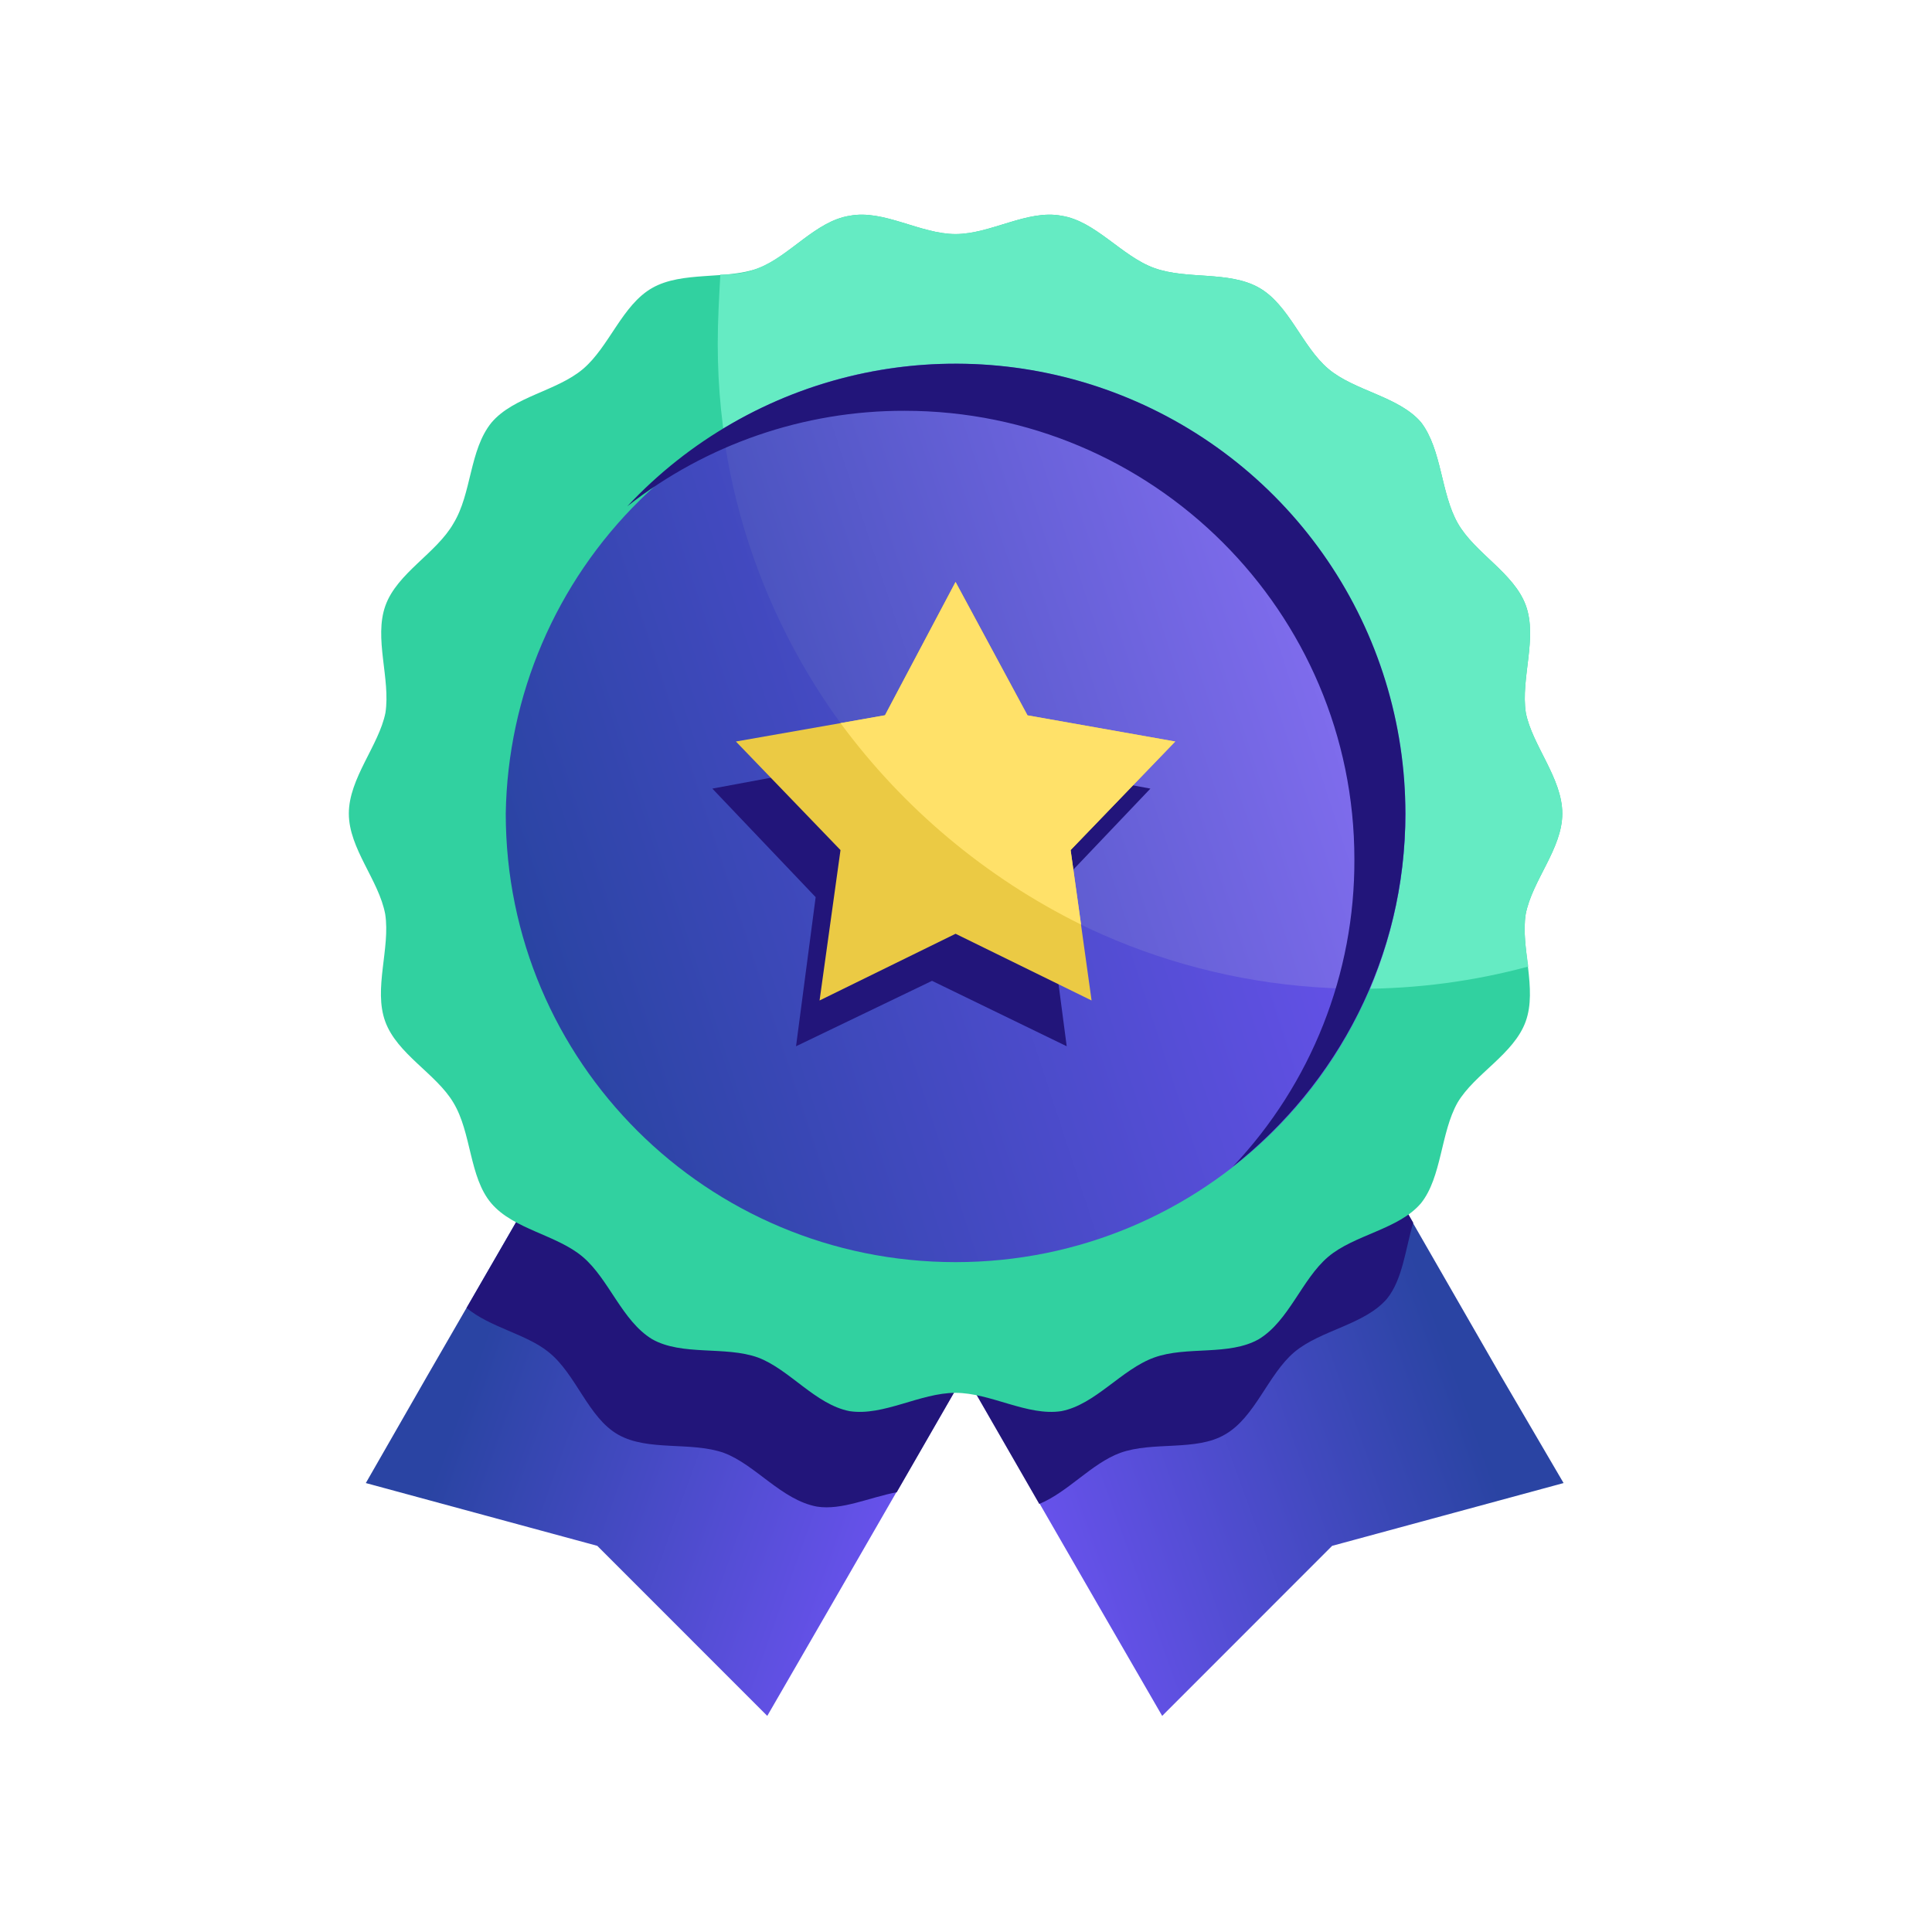
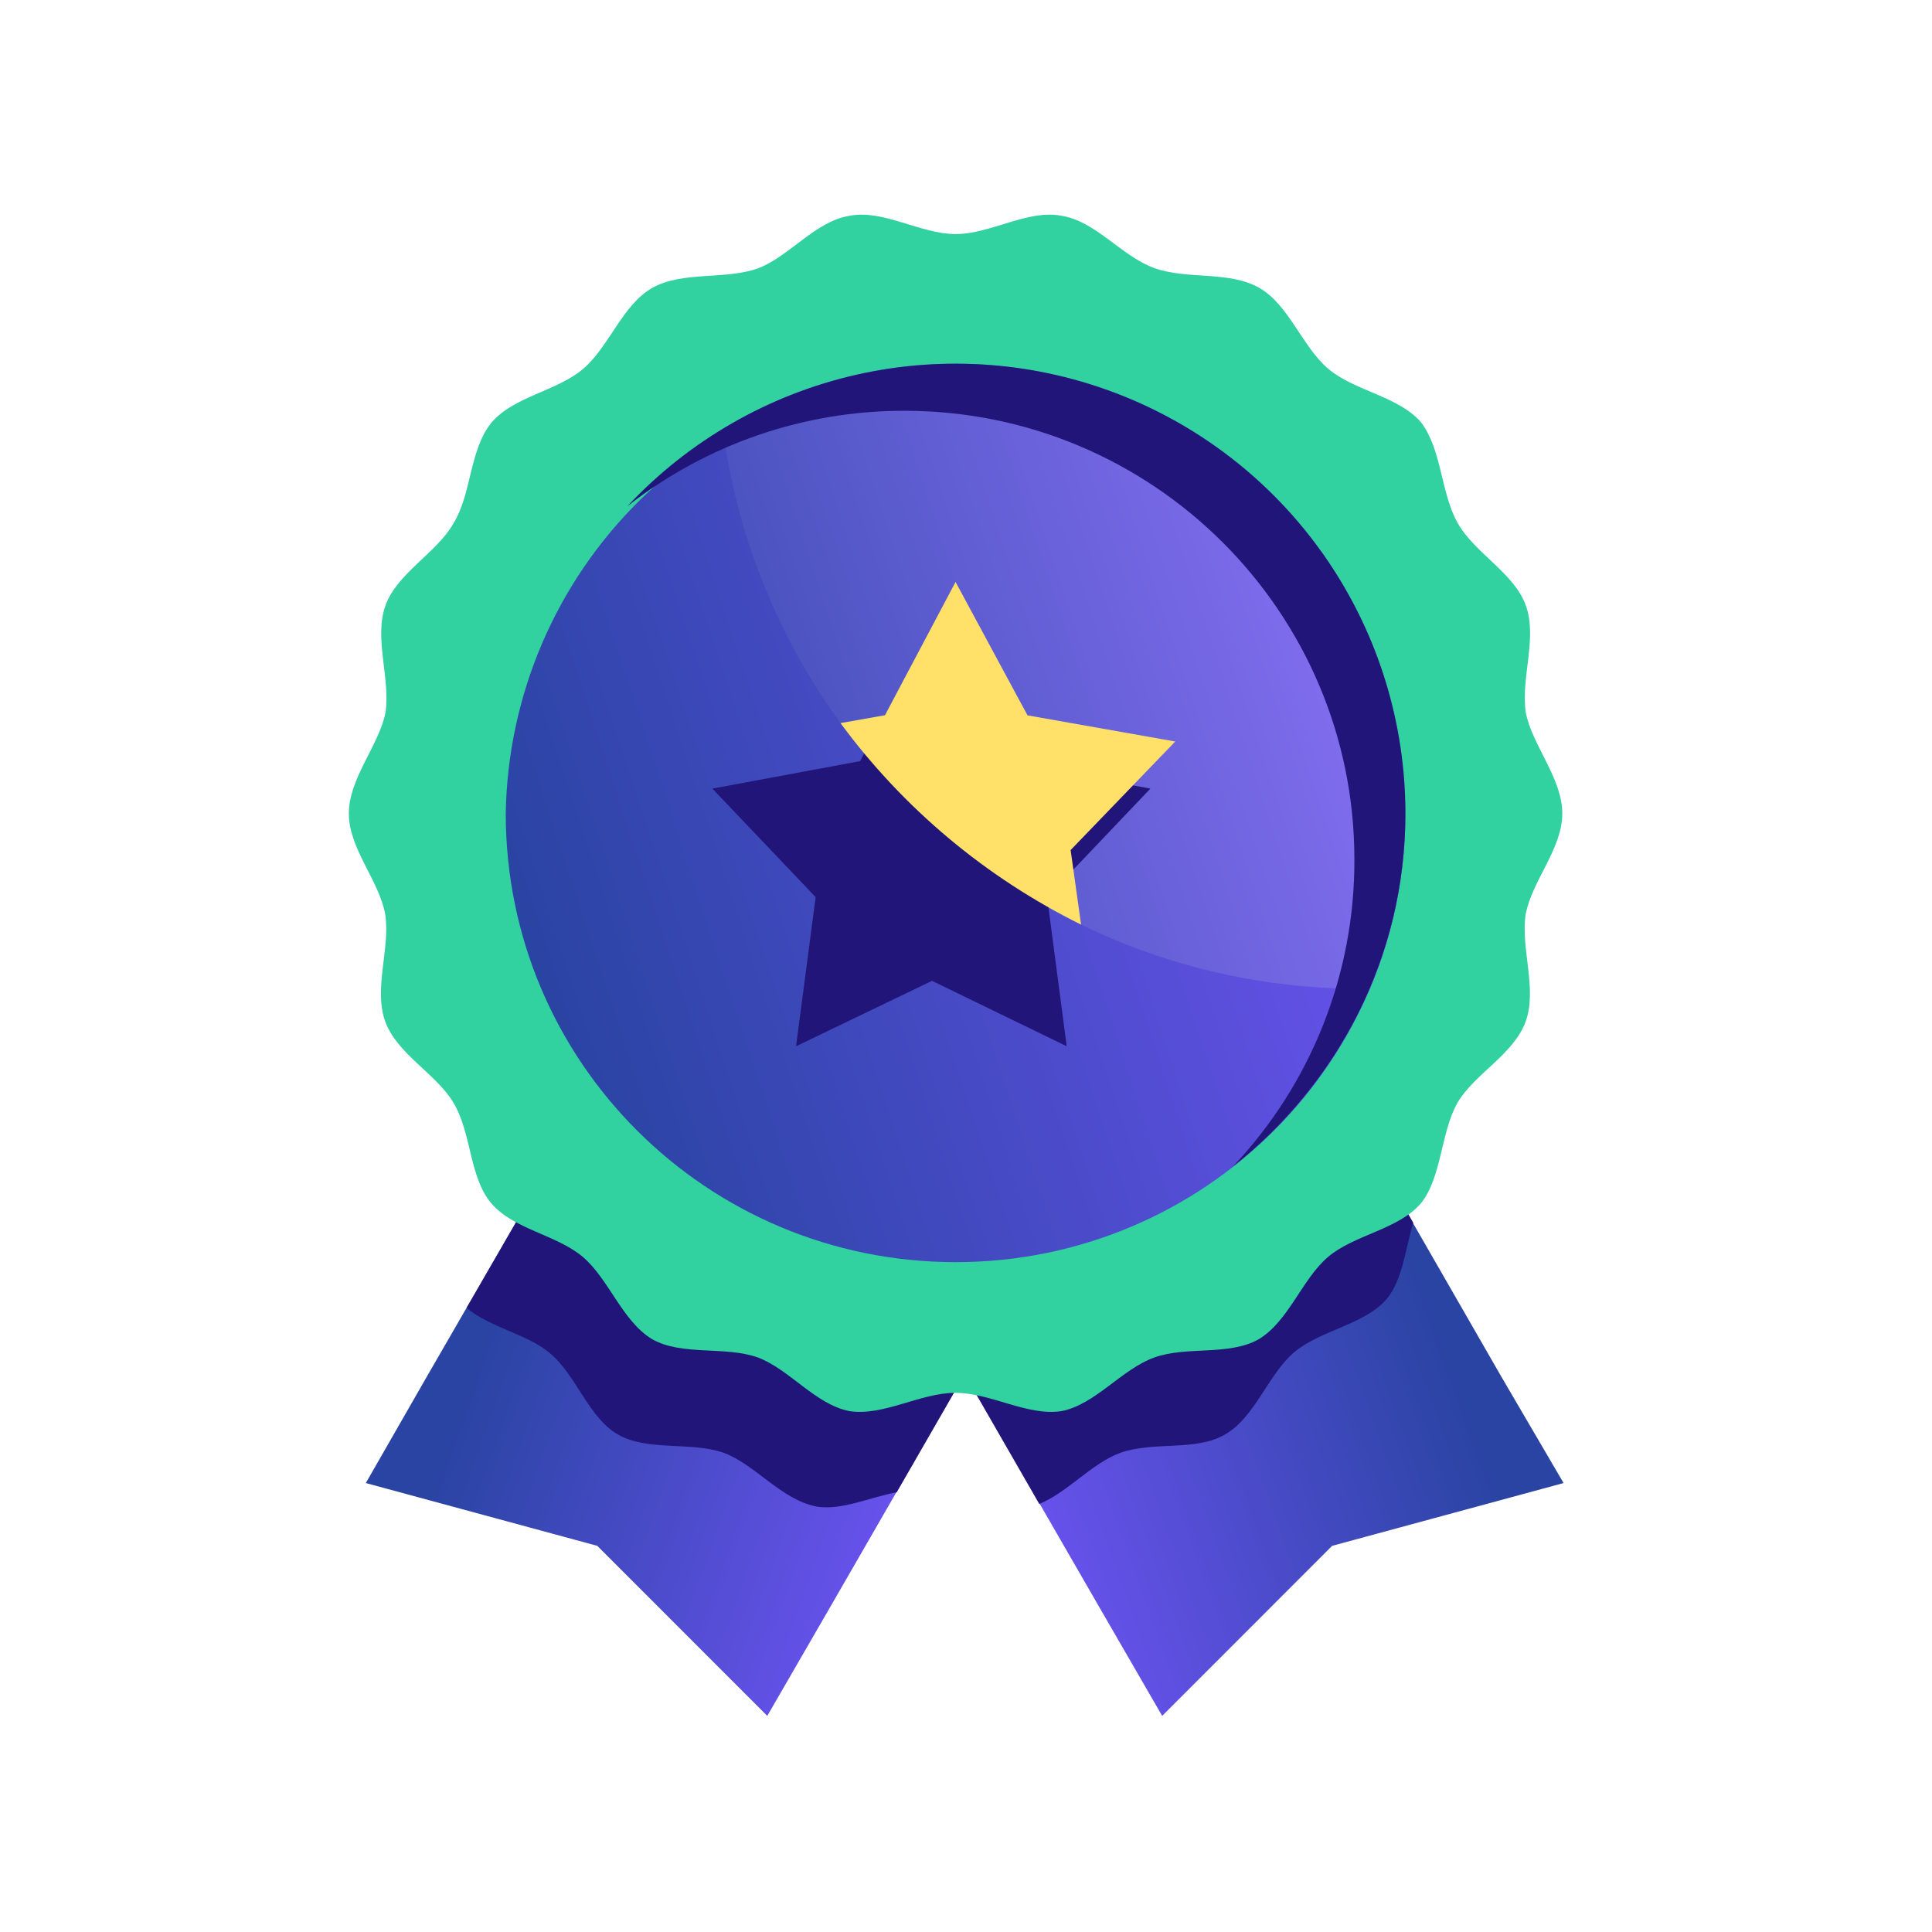
<svg xmlns="http://www.w3.org/2000/svg" width="72" height="72" viewBox="0 0 72 72" fill="none">
  <path d="M35.416 34.799L44.09 37.089L41.751 41.135L30.933 59.9L28.594 63.946L22.259 57.609L13.633 55.269L15.924 51.273L26.791 32.459L29.081 28.462L35.416 34.799Z" fill="url(#paint0_linear_303_6137)" />
  <path d="M35.419 34.799L44.091 37.087L41.752 41.133L33.419 55.611C32.395 55.805 31.371 56.293 30.446 56.147C29.13 55.903 28.155 54.587 26.986 54.148C25.767 53.71 24.159 54.099 23.039 53.466C21.919 52.832 21.479 51.224 20.456 50.398C19.628 49.716 18.263 49.473 17.389 48.742L26.794 32.463L29.084 28.466L35.419 34.799Z" fill="#22157A" />
  <path d="M36.44 34.799L27.814 37.089L30.153 41.135L40.971 59.9L43.311 63.946L49.645 57.609L58.27 55.269L55.932 51.273L45.114 32.459L42.775 28.462L36.44 34.799Z" fill="url(#paint1_linear_303_6137)" />
  <path d="M36.44 34.799L27.814 37.087L30.153 41.133L38.73 56.047C39.802 55.608 40.68 54.535 41.751 54.143C42.969 53.705 44.578 54.094 45.65 53.46C46.771 52.826 47.257 51.219 48.232 50.393C49.208 49.567 50.864 49.37 51.693 48.395C52.278 47.664 52.375 46.543 52.667 45.568L45.114 32.459L42.775 28.462L36.44 34.799Z" fill="#22157A" />
  <path d="M58.222 30.318C58.222 31.633 57.102 32.803 56.858 34.07C56.663 35.34 57.297 36.849 56.858 38.067C56.419 39.286 54.954 40.017 54.32 41.089C53.685 42.211 53.735 43.868 52.955 44.842C52.126 45.817 50.47 46.012 49.495 46.84C48.52 47.668 48.034 49.228 46.913 49.907C45.792 50.542 44.232 50.152 43.014 50.591C41.795 51.03 40.821 52.344 39.554 52.589C38.285 52.783 36.922 51.907 35.607 51.907C34.291 51.907 32.927 52.783 31.66 52.589C30.391 52.344 29.418 51.029 28.248 50.591C27.03 50.152 25.422 50.542 24.302 49.907C23.181 49.225 22.693 47.666 21.718 46.84C20.743 46.014 19.136 45.817 18.308 44.842C17.48 43.867 17.577 42.211 16.894 41.089C16.259 40.017 14.799 39.286 14.356 38.067C13.913 36.849 14.551 35.339 14.356 34.07C14.121 32.8 13 31.63 13 30.318C13 29.005 14.121 27.779 14.364 26.565C14.56 25.296 13.926 23.787 14.364 22.569C14.802 21.35 16.268 20.618 16.902 19.501C17.585 18.381 17.487 16.773 18.316 15.749C19.144 14.774 20.748 14.579 21.727 13.751C22.705 12.922 23.189 11.362 24.31 10.729C25.431 10.095 27.039 10.437 28.257 9.998C29.422 9.551 30.397 8.236 31.664 8.041C32.933 7.797 34.295 8.723 35.611 8.723C36.926 8.723 38.292 7.797 39.559 8.041C40.828 8.236 41.8 9.551 43.018 9.99C44.236 10.429 45.796 10.088 46.917 10.721C48.038 11.355 48.524 12.915 49.499 13.743C50.474 14.571 52.129 14.769 52.96 15.741C53.739 16.765 53.69 18.374 54.324 19.494C54.957 20.614 56.419 21.347 56.862 22.561C57.305 23.776 56.667 25.29 56.862 26.557C57.099 27.779 58.222 28.999 58.222 30.318Z" fill="#31D1A0" />
-   <path d="M58.222 30.318C58.222 31.633 57.102 32.803 56.858 34.07C56.761 34.655 56.858 35.34 56.955 36.021C54.921 36.569 52.823 36.847 50.716 36.849C37.463 36.846 26.748 26.074 26.748 12.817C26.748 11.94 26.797 11.112 26.845 10.234C27.333 10.234 27.819 10.185 28.258 9.99C29.422 9.551 30.398 8.236 31.665 8.041C32.934 7.797 34.296 8.723 35.611 8.723C36.927 8.723 38.292 7.797 39.559 8.041C40.828 8.236 41.8 9.551 43.018 9.99C44.236 10.429 45.796 10.088 46.917 10.721C48.038 11.355 48.525 12.915 49.5 13.743C50.475 14.571 52.129 14.769 52.96 15.741C53.739 16.765 53.691 18.374 54.324 19.494C54.958 20.614 56.419 21.347 56.862 22.561C57.305 23.776 56.668 25.29 56.862 26.557C57.099 27.779 58.222 28.999 58.222 30.318Z" fill="#65EBC3" />
  <path d="M52.375 30.318C52.375 39.578 44.867 47.036 35.611 47.036C26.355 47.036 18.848 39.575 18.848 30.318C18.918 25.918 20.715 21.721 23.851 18.634C26.986 15.547 31.21 13.817 35.61 13.817C40.01 13.817 44.233 15.547 47.369 18.634C50.505 21.721 52.302 25.918 52.372 30.318H52.375Z" fill="url(#paint2_linear_303_6137)" />
  <path d="M52.375 30.318C52.362 32.559 51.915 34.777 51.059 36.849H50.718C38.535 36.849 28.496 27.735 26.937 15.989C29.546 14.388 32.549 13.546 35.609 13.556C40.055 13.555 44.318 15.321 47.463 18.464C50.607 21.607 52.374 25.871 52.375 30.318Z" fill="url(#paint3_linear_303_6137)" />
  <path d="M34.734 23.443L37.365 28.365L42.872 29.389L39.023 33.434L39.753 38.991L34.734 36.553L29.666 38.991L30.397 33.434L26.547 29.389L32.053 28.365L34.734 23.443Z" fill="#22157A" />
-   <path d="M35.611 21.688L38.292 26.659L43.798 27.634L39.899 31.68L40.68 37.285L35.611 34.799L30.543 37.285L31.323 31.68L27.425 27.634L32.98 26.659L35.611 21.688Z" fill="#EBCA44" />
  <path d="M35.611 21.688L38.292 26.659L43.798 27.634L39.899 31.679L40.289 34.457C36.744 32.706 33.669 30.131 31.323 26.948L32.98 26.654L35.611 21.688Z" fill="#FFE169" />
  <path d="M52.375 30.318C52.375 35.679 49.837 40.407 45.942 43.478C48.87 40.384 50.493 36.281 50.474 32.02C50.474 22.809 42.966 15.309 33.711 15.309C29.965 15.301 26.327 16.554 23.38 18.866C25.676 16.409 28.659 14.701 31.939 13.963C35.219 13.224 38.645 13.49 41.773 14.725C44.9 15.96 47.584 18.108 49.474 20.888C51.365 23.669 52.376 26.955 52.375 30.318Z" fill="#22157A" />
  <defs>
    <linearGradient id="paint0_linear_303_6137" x1="37.333" y1="49.249" x2="20.422" y2="43.207" gradientUnits="userSpaceOnUse">
      <stop stop-color="#6D53F2" />
      <stop offset="1" stop-color="#2A44A3" />
    </linearGradient>
    <linearGradient id="paint1_linear_303_6137" x1="34.555" y1="49.249" x2="51.416" y2="43.207" gradientUnits="userSpaceOnUse">
      <stop stop-color="#6D53F2" />
      <stop offset="1" stop-color="#2A44A3" />
    </linearGradient>
    <linearGradient id="paint2_linear_303_6137" x1="51.66" y1="25.074" x2="19.788" y2="35.501" gradientUnits="userSpaceOnUse">
      <stop stop-color="#6D53F2" />
      <stop offset="1" stop-color="#2A44A3" />
    </linearGradient>
    <linearGradient id="paint3_linear_303_6137" x1="50.782" y1="22.344" x2="18.912" y2="32.771" gradientUnits="userSpaceOnUse">
      <stop stop-color="#856FF2" />
      <stop offset="1" stop-color="#2A44A3" />
    </linearGradient>
  </defs>
</svg>